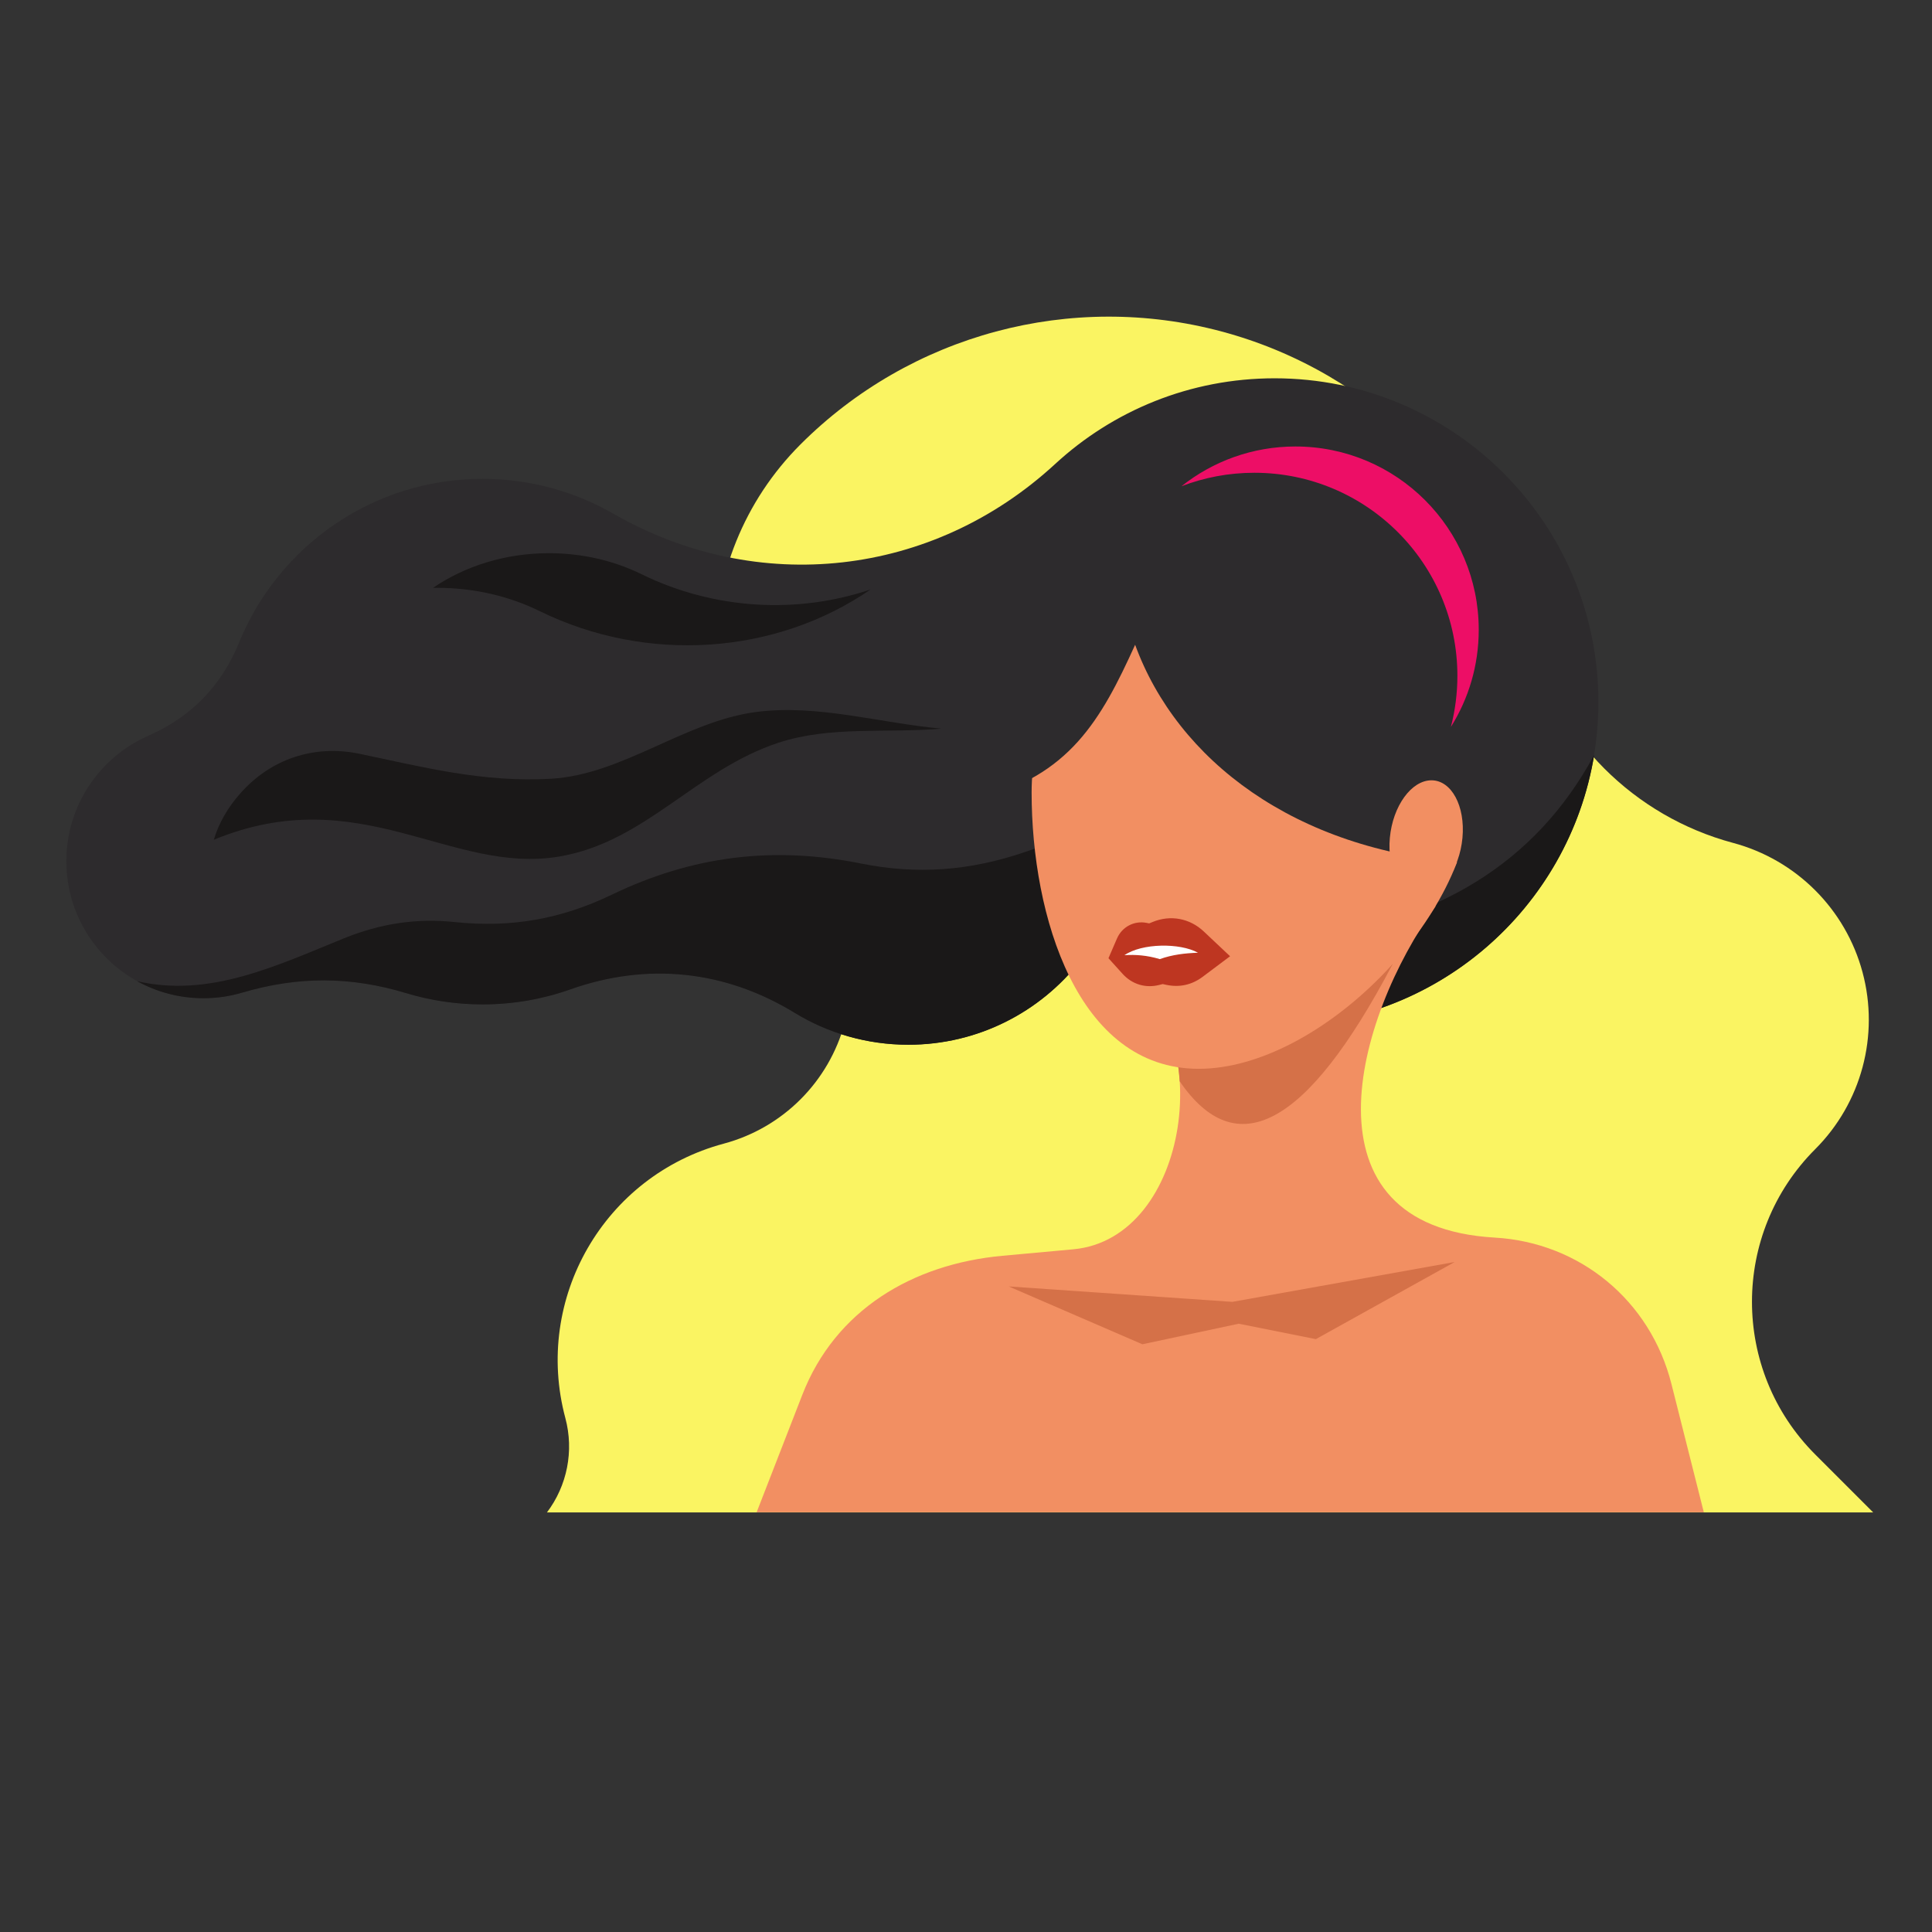
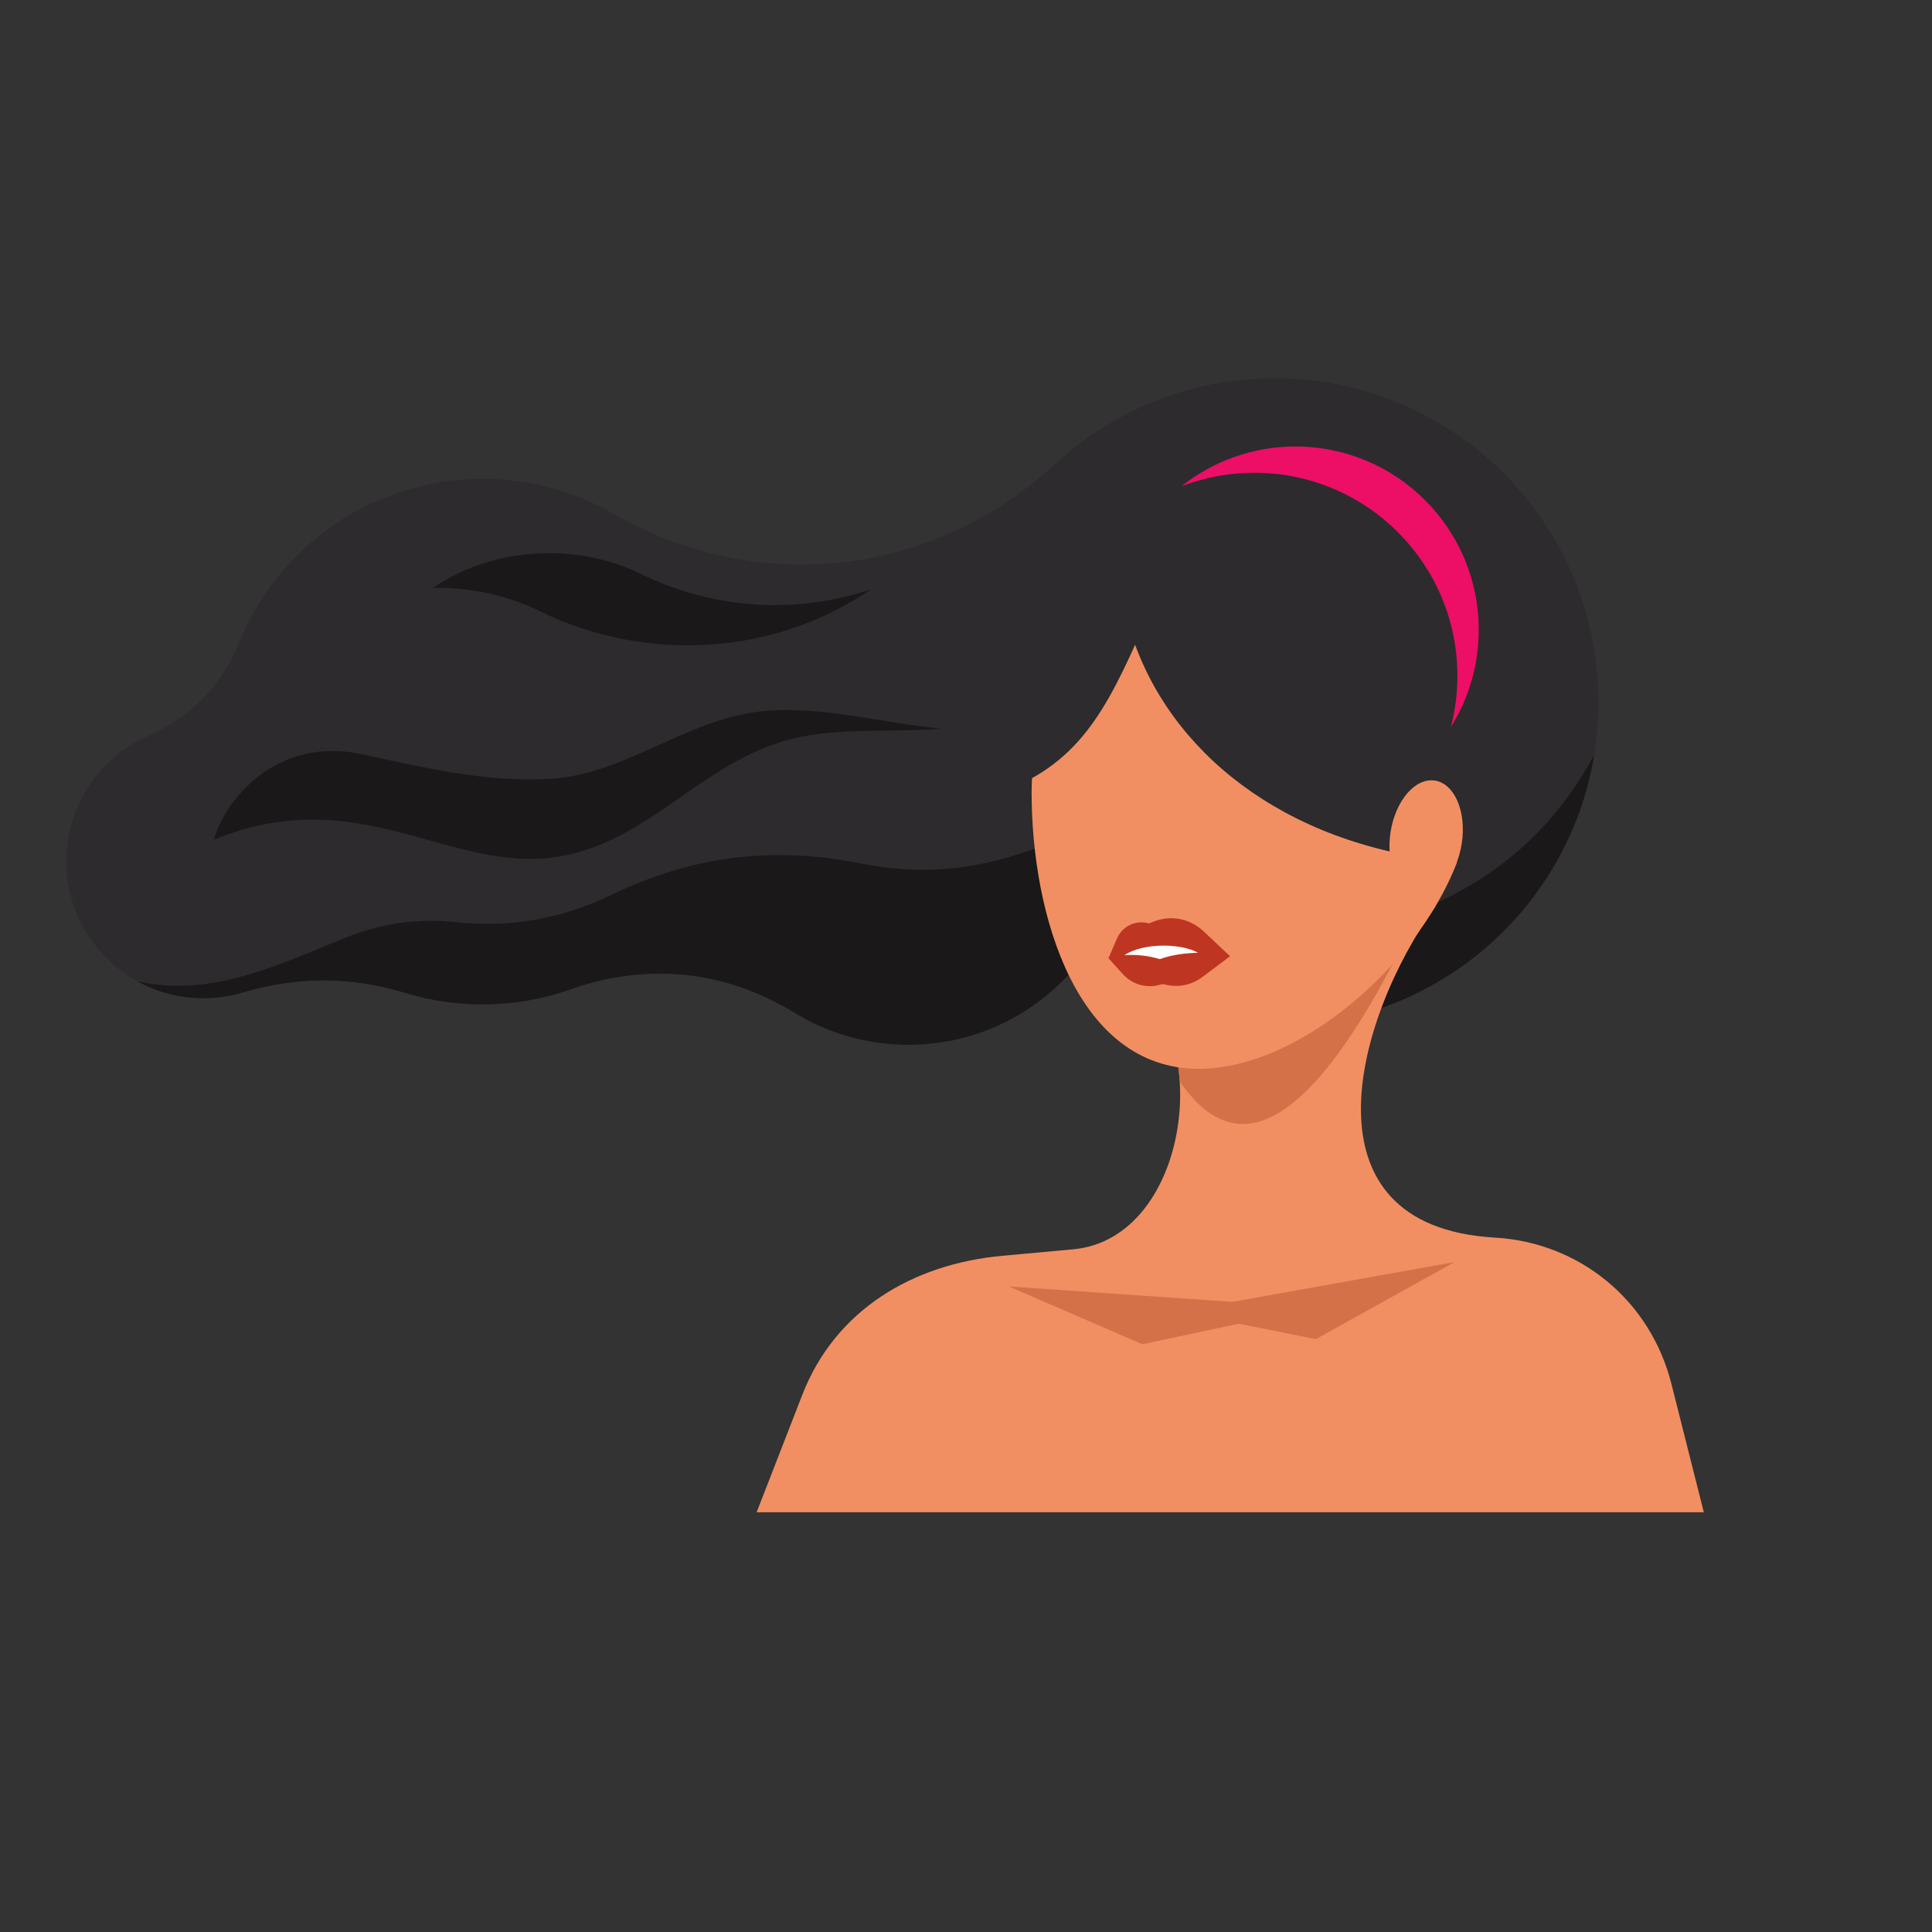
<svg xmlns="http://www.w3.org/2000/svg" xmlns:ns1="http://sodipodi.sourceforge.net/DTD/sodipodi-0.dtd" xmlns:ns2="http://www.inkscape.org/namespaces/inkscape" version="1.1" id="svg1" width="800" height="800" viewBox="0 0 800 800" ns1:docname="woman-with-black-hair.svg" ns2:version="1.3.2 (091e20e, 2023-11-25, custom)">
  <rect x="0" y="0" width="800" height="800" fill="#333333" stroke="none" />
  <defs id="defs1">
    <clipPath clipPathUnits="userSpaceOnUse" id="clipPath3">
-       <path d="M 0,600 H 600 V 0 H 0 Z" transform="translate(-529.158,-130.297)" id="path3" />
-     </clipPath>
+       </clipPath>
    <clipPath clipPathUnits="userSpaceOnUse" id="clipPath5">
      <path d="M 0,600 H 600 V 0 H 0 Z" transform="translate(-395.835,-482.517)" id="path5" />
    </clipPath>
    <clipPath clipPathUnits="userSpaceOnUse" id="clipPath7">
      <path d="M 0,600 H 600 V 0 H 0 Z" transform="translate(-495.089,-365.556)" id="path7" />
    </clipPath>
    <clipPath clipPathUnits="userSpaceOnUse" id="clipPath9">
      <path d="M 0,600 H 600 V 0 H 0 Z" transform="translate(-445.877,-318.63)" id="path9" />
    </clipPath>
    <clipPath clipPathUnits="userSpaceOnUse" id="clipPath11">
      <path d="M 0,600 H 600 V 0 H 0 Z" transform="translate(-366.356,-264.205)" id="path11" />
    </clipPath>
    <clipPath clipPathUnits="userSpaceOnUse" id="clipPath13">
      <path d="M 0,600 H 600 V 0 H 0 Z" transform="translate(-388.63,-423.332)" id="path13" />
    </clipPath>
    <clipPath clipPathUnits="userSpaceOnUse" id="clipPath15">
      <path d="M 0,600 H 600 V 0 H 0 Z" transform="translate(-454.702,-332.107)" id="path15" />
    </clipPath>
    <clipPath clipPathUnits="userSpaceOnUse" id="clipPath17">
      <path d="M 0,600 H 600 V 0 H 0 Z" transform="translate(-444.549,-357.669)" id="path17" />
    </clipPath>
    <clipPath clipPathUnits="userSpaceOnUse" id="clipPath19">
      <path d="M 0,600 H 600 V 0 H 0 Z" transform="translate(-344.242,-302.417)" id="path19" />
    </clipPath>
    <clipPath clipPathUnits="userSpaceOnUse" id="clipPath21">
      <path d="M 0,600 H 600 V 0 H 0 Z" transform="translate(-349.207,-303.356)" id="path21" />
    </clipPath>
    <clipPath clipPathUnits="userSpaceOnUse" id="clipPath23">
      <path d="M 0,600 H 600 V 0 H 0 Z" transform="translate(-451.76,-208.069)" id="path23" />
    </clipPath>
    <clipPath clipPathUnits="userSpaceOnUse" id="clipPath25">
      <path d="M 0,600 H 600 V 0 H 0 Z" transform="translate(-111.67,-365.9)" id="path25" />
    </clipPath>
    <clipPath clipPathUnits="userSpaceOnUse" id="clipPath27">
      <path d="M 0,600 H 600 V 0 H 0 Z" transform="translate(-134.471,-417.433)" id="path27" />
    </clipPath>
    <clipPath clipPathUnits="userSpaceOnUse" id="clipPath29">
      <path d="M 0,600 H 600 V 0 H 0 Z" transform="translate(-402.313,-461.339)" id="path29" />
    </clipPath>
  </defs>
  <ns1:namedview id="namedview1" pagecolor="#ffffff" bordercolor="#000000" borderopacity="0.25" ns2:showpageshadow="2" ns2:pageopacity="0.0" ns2:pagecheckerboard="0" ns2:deskcolor="#d1d1d1" ns2:zoom="0.7625" ns2:cx="399.34426" ns2:cy="400" ns2:window-width="1440" ns2:window-height="830" ns2:window-x="-6" ns2:window-y="-6" ns2:window-maximized="1" ns2:current-layer="g1">
    <ns2:page x="0" y="0" ns2:label="1" id="page1" width="800" height="800" margin="173.729 24.324 130.993 27.354" bleed="0" />
  </ns1:namedview>
  <g id="g1" ns2:groupmode="layer" ns2:label="1">
    <g id="group-MC0">
      <path id="path2" d="m 0,0 h 43.986 8.613 L 34.573,18.025 c -26.182,26.181 -26.182,68.631 0,94.814 14.367,14.365 19.978,35.305 14.719,54.93 -5.259,19.625 -20.588,34.954 -40.212,40.212 -30.782,8.248 -54.825,32.292 -63.072,63.073 -12.526,46.747 -49.038,83.259 -95.785,95.785 -46.746,12.526 -96.624,-0.839 -130.845,-35.059 -35.428,-35.428 -35.428,-92.868 0,-128.297 13.426,-13.426 18.67,-32.995 13.755,-51.336 -4.914,-18.34 -19.239,-32.665 -37.58,-37.58 -37.136,-9.95 -59.174,-48.122 -49.224,-85.257 2.736,-10.211 0.551,-21.017 -5.722,-29.31 z" style="fill:#faf462;fill-opacity:1;fill-rule:evenodd;stroke:none" transform="matrix(1.333,0,0,-1.333,705.544,626.271)" clip-path="url(#clipPath3)" />
      <path id="path4" d="m 0,0 c 55.553,0 100.587,-45.035 100.587,-100.588 0,-55.553 -45.034,-100.587 -100.587,-100.587 -22.68,0 -43.604,7.507 -60.43,20.172 C -72.834,-196.83 -92.125,-207 -113.792,-207 c -12.926,0 -25.006,3.621 -35.283,9.901 -21.685,13.254 -45.78,15.771 -69.737,7.289 -8.52,-3.017 -17.69,-4.658 -27.244,-4.658 -8.229,0 -16.173,1.218 -23.661,3.482 -17.36,5.254 -33.606,5.308 -51,0.173 -3.825,-1.129 -7.874,-1.735 -12.064,-1.735 -23.493,0 -42.538,19.045 -42.538,42.539 0,17.419 10.47,32.393 25.46,38.971 13.303,5.839 22.712,15.504 28.192,28.957 12.148,29.823 41.422,50.846 75.611,50.846 14.771,0 28.625,-3.925 40.577,-10.787 44.965,-25.815 99.206,-19.728 137.329,15.414 C -50.232,-10.09 -26.295,0 0,0" style="fill:#2d2b2d;fill-opacity:1;fill-rule:evenodd;stroke:none" transform="matrix(1.333,0,0,-1.333,527.78,156.644)" clip-path="url(#clipPath5)" />
      <path id="path6" d="m 0,0 c -7.821,-47.765 -49.277,-84.214 -99.254,-84.214 -22.68,0 -43.605,7.507 -60.43,20.172 -12.404,-15.827 -31.695,-25.997 -53.362,-25.997 -12.926,0 -25.006,3.622 -35.283,9.901 -21.685,13.254 -45.78,15.771 -69.737,7.289 -8.52,-3.017 -17.69,-4.658 -27.244,-4.658 -8.229,0 -16.172,1.217 -23.661,3.482 -17.36,5.254 -33.606,5.308 -51,0.173 -3.824,-1.129 -7.874,-1.735 -12.064,-1.735 -7.466,0 -14.482,1.925 -20.581,5.304 22.466,-5.203 43.221,4.773 64.144,13.267 11.485,4.661 22.643,6.333 34.429,5.1 17.534,-1.837 33.023,0.859 48.907,8.51 24.993,12.035 50.079,15.168 77.371,9.671 17.361,-3.495 33.803,-2.315 51.042,3.603 8.334,2.861 16.669,5.722 25.003,8.583 21.159,-11.844 42.318,-23.688 63.478,-35.532 C -49.439,-51.397 -18.576,-34.428 0,0" style="fill:#1a1818;fill-opacity:1;fill-rule:evenodd;stroke:none" transform="matrix(1.333,0,0,-1.333,660.119,312.592)" clip-path="url(#clipPath7)" />
      <path id="path8" d="m 0,0 c -25.185,-34.947 -42.888,-99.481 18.34,-103.003 26.406,-1.518 48.331,-19.508 54.887,-45.485 l 10.054,-39.845 h -294.233 l 14.2,36.516 c 10.207,26.245 34.127,40.598 62.17,43.165 l 21.996,2.013 c 36.218,3.315 45.15,67.856 15.041,88.324 z" style="fill:#f28f62;fill-opacity:1;fill-rule:evenodd;stroke:none" transform="matrix(1.333,0,0,-1.333,594.503,375.16)" clip-path="url(#clipPath9)" />
      <path id="path10" d="m 0,0 c -0.689,10.871 -4.11,21.384 -10.521,29.207 l 3.626,8.993 33.13,6.22 39.909,-8.055 C 39.203,-14.9 17.36,-25.389 0.001,0 Z" style="fill:#d57148;fill-opacity:1;fill-rule:evenodd;stroke:none" transform="matrix(1.333,0,0,-1.333,488.475,447.727)" clip-path="url(#clipPath11)" />
      <path id="path12" d="m 0,0 c 37.704,0 68.268,-31.101 68.268,-69.466 0,-38.366 -46.932,-85.835 -84.636,-85.835 -37.703,0 -51.9,47.469 -51.9,85.835 C -68.268,-31.101 -37.702,0 0,0" style="fill:#f28f62;fill-opacity:1;fill-rule:evenodd;stroke:none" transform="matrix(1.333,0,0,-1.333,518.173,235.557)" clip-path="url(#clipPath13)" />
      <path id="path14" d="m 0,0 c -52.497,3.906 -89.1,31.822 -102.202,67.67 -10.595,-23.364 -20.48,-40.916 -49.107,-47.908 4.326,20.028 13.241,29.078 17.566,49.106 17.834,10.978 35.665,21.958 53.497,32.936 C -53.23,94.219 -26.217,86.633 0.799,79.048 4.259,60.949 7.719,42.851 11.18,24.753 7.452,16.501 3.726,8.25 0,0" style="fill:#2d2b2d;fill-opacity:1;fill-rule:evenodd;stroke:none" transform="matrix(1.333,0,0,-1.333,606.269,357.19)" clip-path="url(#clipPath15)" />
      <path id="path16" d="m 0,0 c 6.228,0 10.541,-7.999 9.634,-17.866 -0.909,-9.866 -6.696,-17.865 -12.925,-17.865 -6.227,0 -10.541,7.999 -9.633,17.865 C -12.015,-7.999 -6.229,0 0,0" style="fill:#f28f62;fill-opacity:1;fill-rule:evenodd;stroke:none" transform="matrix(1.333,0,0,-1.333,592.732,323.108)" clip-path="url(#clipPath17)" />
      <path id="path18" d="m 0,0 2.649,6.127 c 1.576,3.639 5.379,5.627 9.266,4.839 l 0.735,-0.147 1.048,0.431 c 5.54,2.284 11.54,1.178 15.902,-2.933 L 37.776,0.611 29.25,-5.783 C 25.905,-8.294 22.04,-9.142 17.951,-8.265 l -1.113,0.239 -1.024,-0.264 c -4.25,-1.1 -8.467,0.165 -11.412,3.422 z" style="fill:#be3621;fill-opacity:1;fill-rule:evenodd;stroke:none" transform="matrix(1.333,0,0,-1.333,458.99,396.778)" clip-path="url(#clipPath19)" />
      <path id="path20" d="M 0,0 C 5.413,3.75 17.195,3.887 22.856,0.762 18.845,0.629 14.868,0.177 10.99,-1.218 6.958,-0.014 3.368,0.232 0,0" style="fill:#ffffff;fill-opacity:1;fill-rule:evenodd;stroke:none" transform="matrix(1.333,0,0,-1.333,465.609,395.525)" clip-path="url(#clipPath21)" />
      <path id="path22" d="m 0,0 -69.066,-12.377 -69.466,4.791 41.519,-17.965 29.943,6.388 23.953,-4.791 z" style="fill:#d57148;fill-opacity:1;fill-rule:evenodd;stroke:none" transform="matrix(1.333,0,0,-1.333,602.346,522.574)" clip-path="url(#clipPath23)" />
      <path id="path24" d="m 0,0 c 19.863,-4.148 38.232,-8.953 59.408,-7.757 22.353,1.263 41.67,17.912 63.877,20.76 19.084,2.448 38.326,-3.46 57.489,-5.189 C 163.873,6.35 146.18,8.74 130.071,3.422 104.358,-5.066 88.839,-27.303 62.152,-31.888 c -33.8,-5.806 -62.029,23.877 -107.441,5.185 1.603,5.328 4.44,10.078 8.134,14.289 C -27.662,-1.591 -14.092,2.943 0,0" style="fill:#1a1818;fill-opacity:1;fill-rule:evenodd;stroke:none" transform="matrix(1.333,0,0,-1.333,148.893,312.133)" clip-path="url(#clipPath25)" />
      <path id="path26" d="m 0,0 c 9.881,6.74 22.407,10.77 36.036,10.77 10.461,0 20.271,-2.373 28.735,-6.525 22.558,-11.063 48.414,-12.436 71.172,-4.74 C 106.412,-20.805 66.508,-23.587 33.123,-7.215 23.748,-2.617 12.88,0.011 1.293,0.011 0.861,0.011 0.43,0.008 0,0" style="fill:#1a1818;fill-opacity:1;fill-rule:evenodd;stroke:none" transform="matrix(1.333,0,0,-1.333,179.294,243.423)" clip-path="url(#clipPath27)" />
      <path id="path28" d="m 0,0 c 31.445,0 56.936,-25.492 56.936,-56.937 0,-11.086 -3.17,-21.43 -8.651,-30.18 1.317,5.075 2.019,10.397 2.019,15.883 0,34.833 -28.239,63.071 -63.072,63.071 -7.98,0 -15.614,-1.483 -22.64,-4.187 C -25.69,-4.62 -13.385,0 0,0" style="fill:#ed0e66;fill-opacity:1;fill-rule:evenodd;stroke:none" transform="matrix(1.333,0,0,-1.333,536.417,184.881)" clip-path="url(#clipPath29)" />
    </g>
  </g>
</svg>